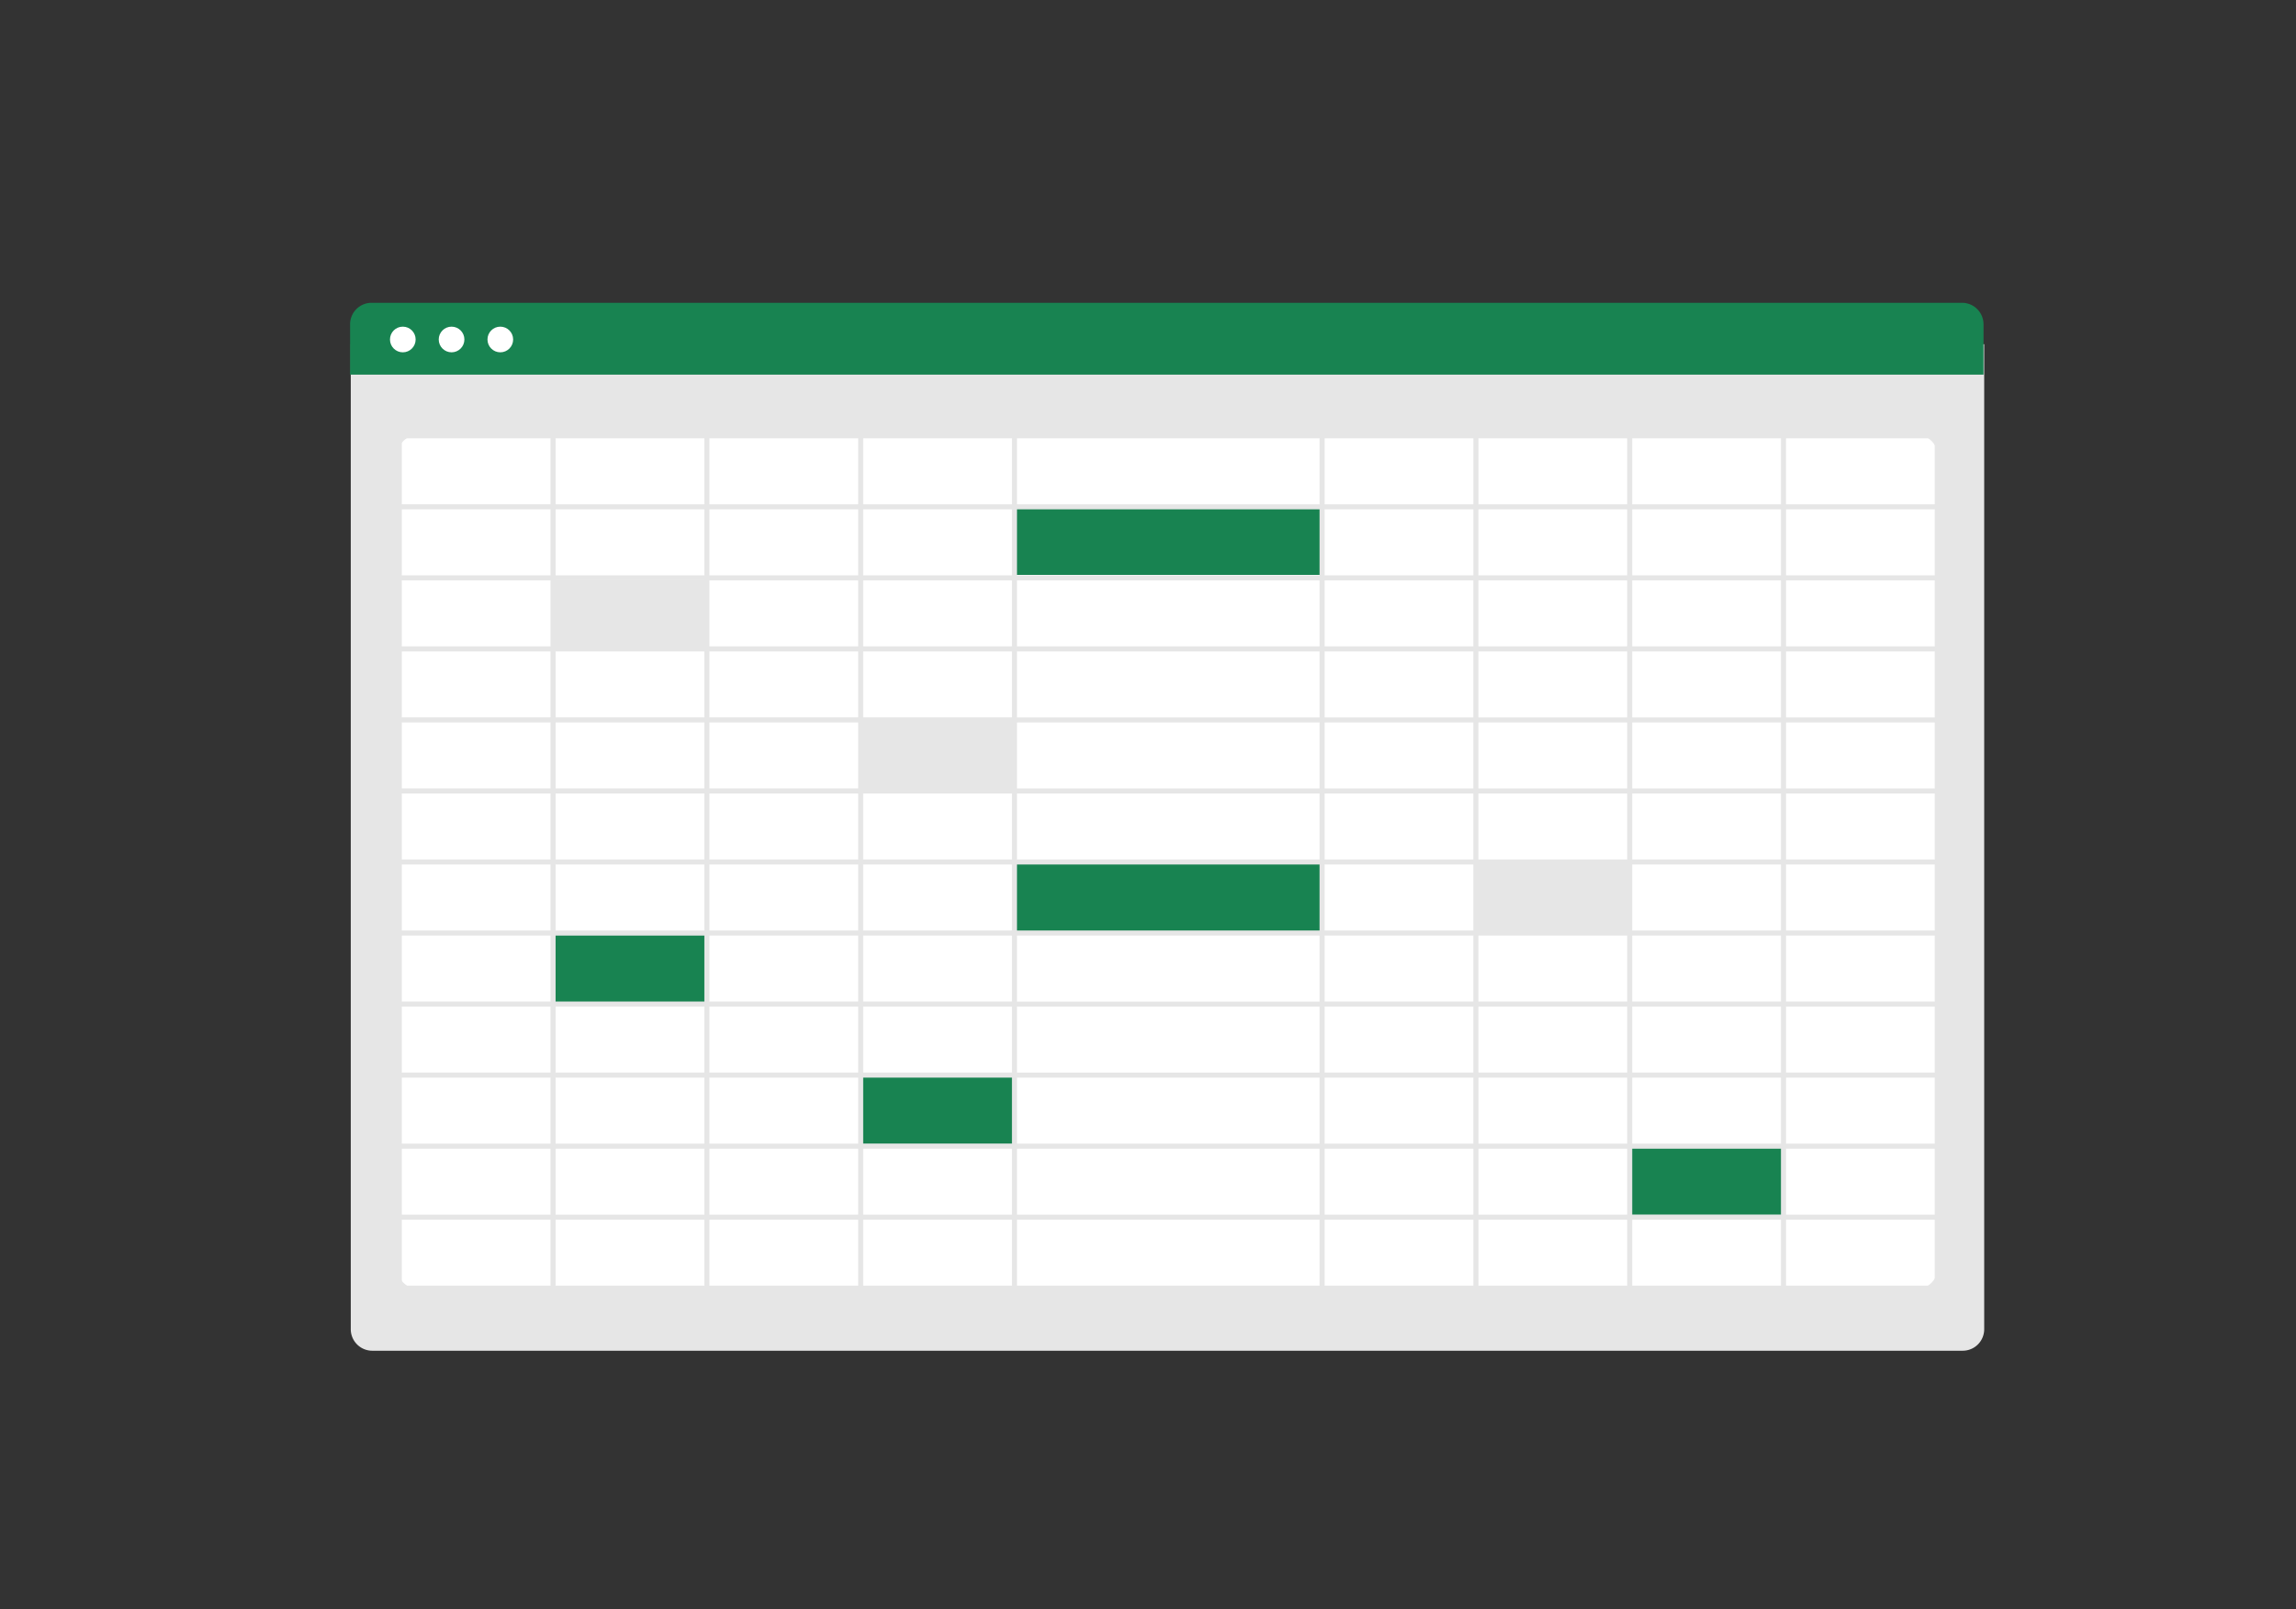
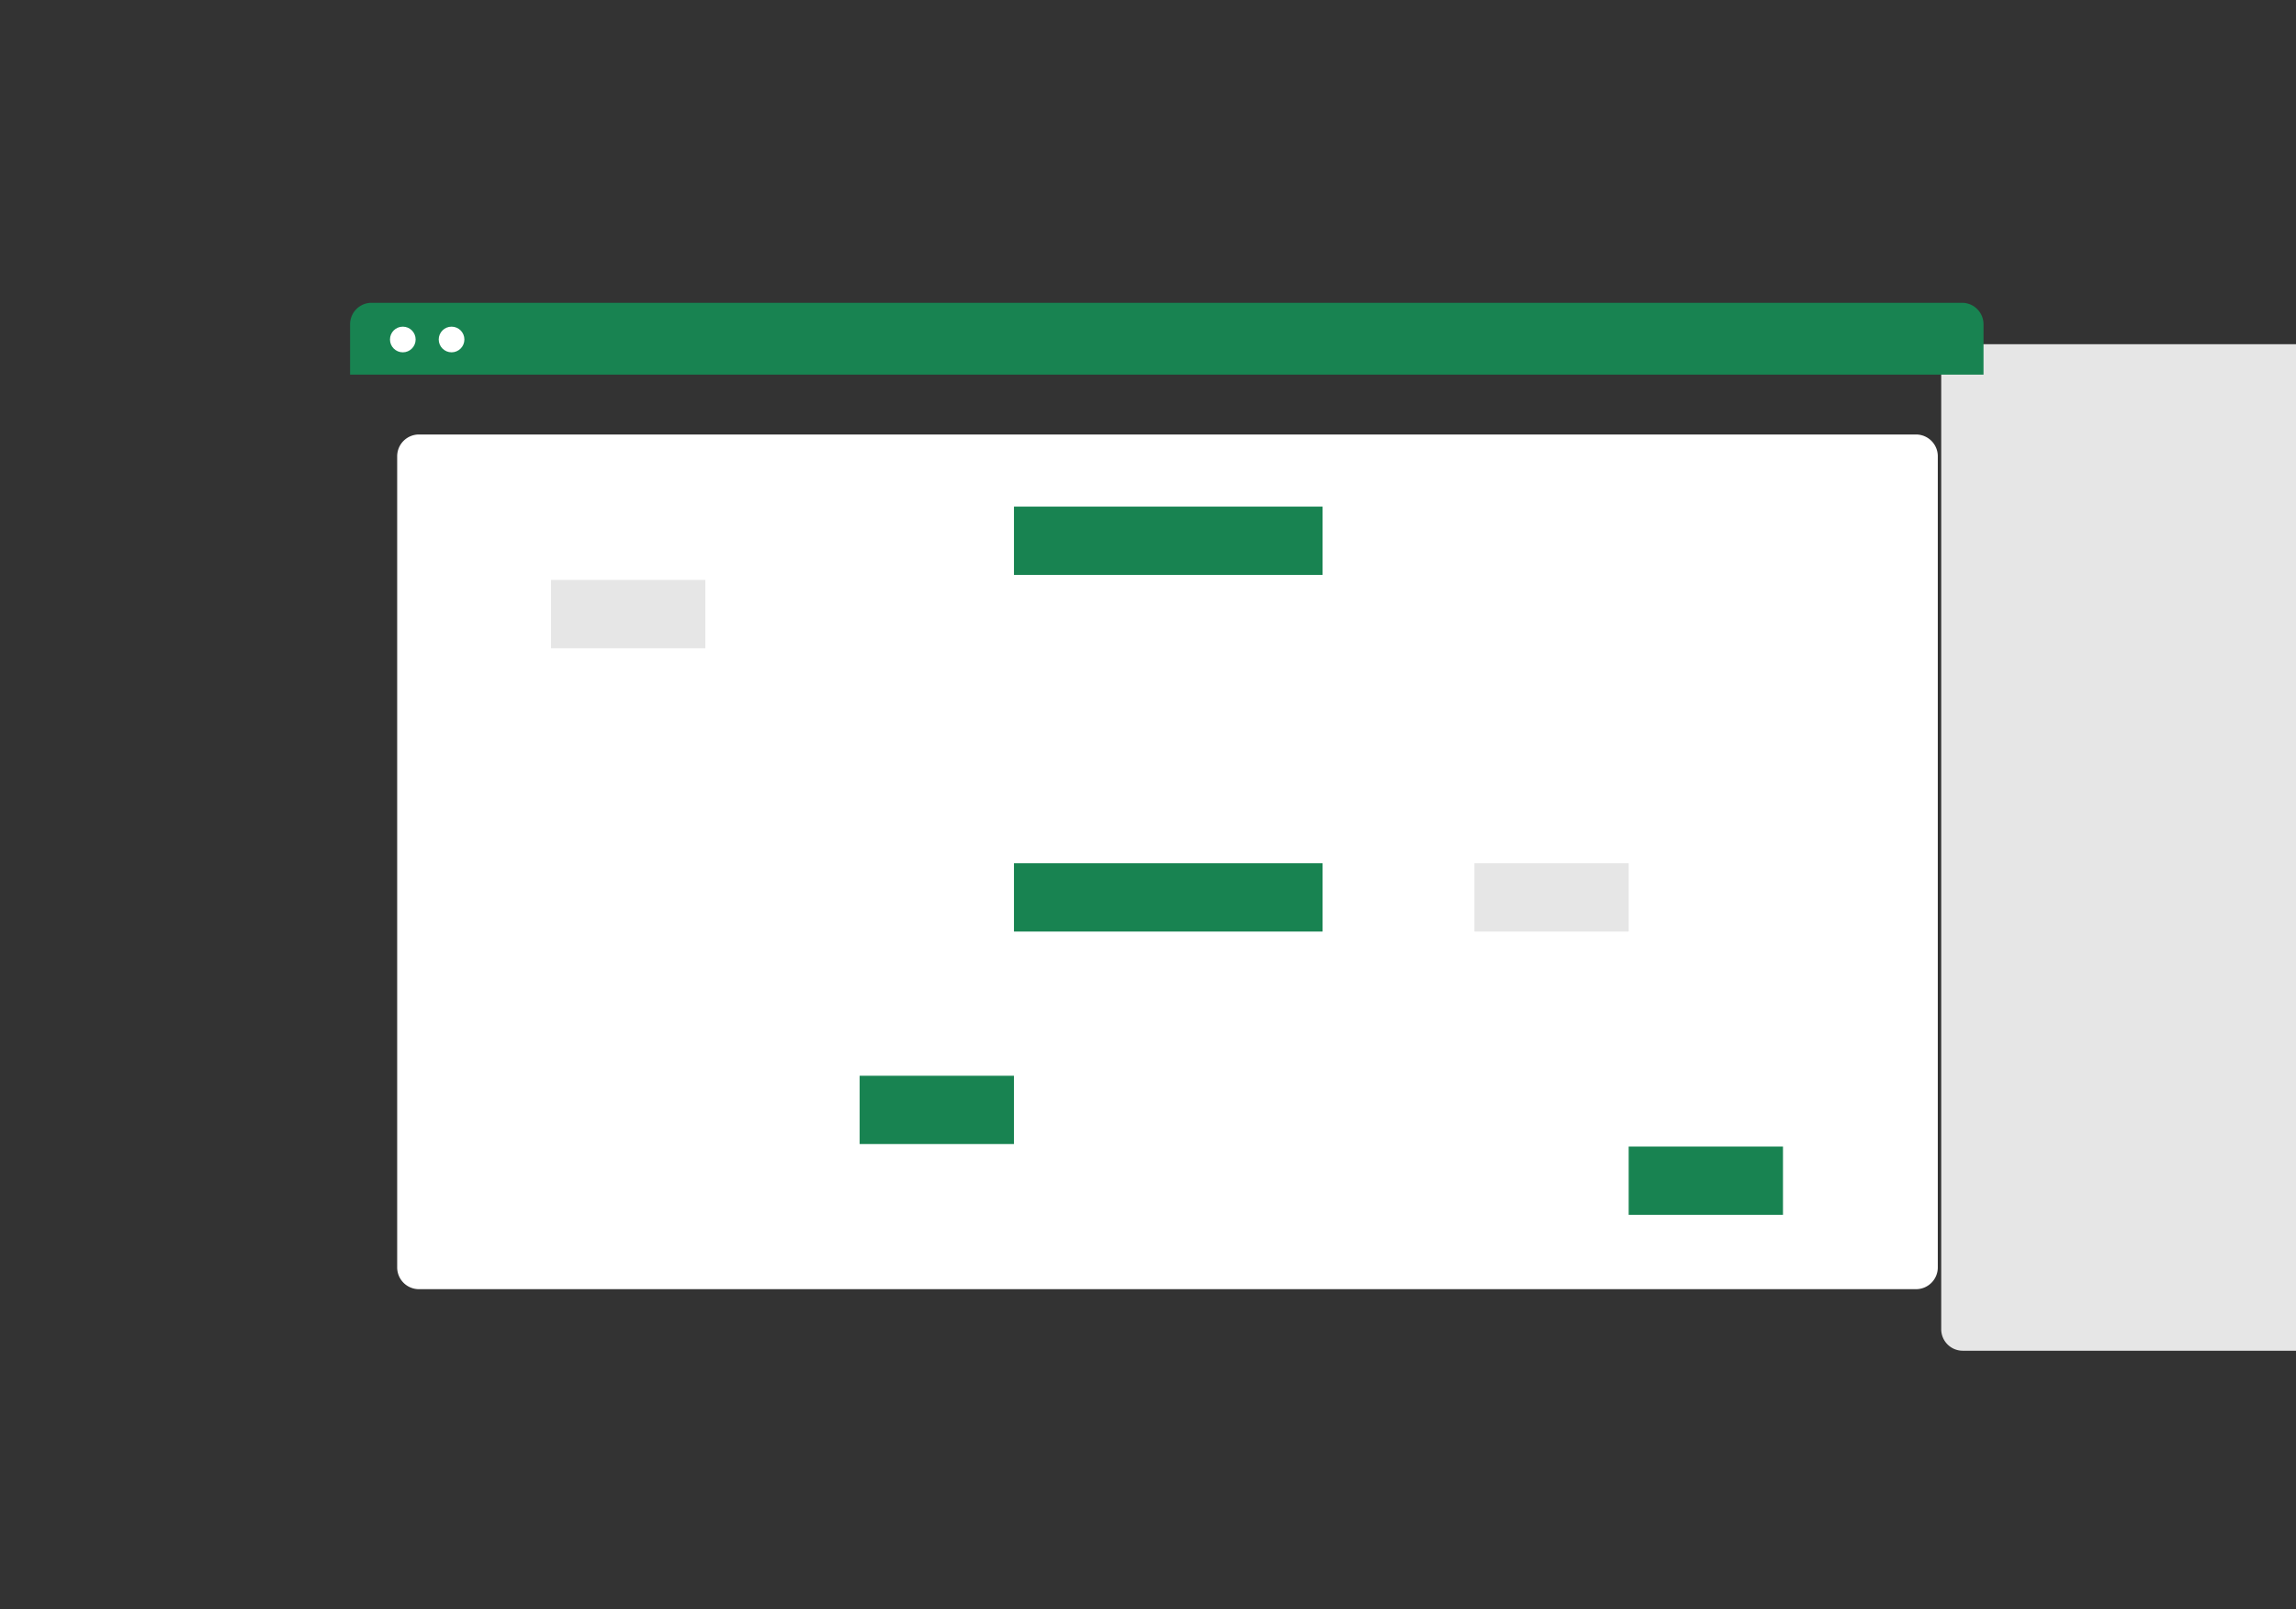
<svg xmlns="http://www.w3.org/2000/svg" width="765.839" height="536.777" data-name="Layer 1">
  <rect width="100%" height="100%" fill="#333333" stroke="none" />
  <g class="layer">
    <title>Layer 1</title>
-     <path d="m654.67,450.55l-530.5,0a7.18,7.18 0 0 1 -7.17,-7.17l0,-328.57l544.84,0l0,328.57a7.18,7.18 0 0 1 -7.17,7.17z" fill="#e6e6e6" id="svg_1" />
+     <path d="m654.67,450.55a7.18,7.18 0 0 1 -7.17,-7.17l0,-328.57l544.84,0l0,328.57a7.18,7.18 0 0 1 -7.17,7.17z" fill="#e6e6e6" id="svg_1" />
    <path d="m639.11,430.02l-499.38,0a7.26,7.26 0 0 1 -7.25,-7.25l0,-270.59a7.26,7.26 0 0 1 7.25,-7.25l499.38,0a7.26,7.26 0 0 1 7.25,7.25l0,270.59a7.26,7.26 0 0 1 -7.25,7.25z" fill="#fff" id="svg_2" />
    <path d="m661.61,124.96l-544.84,0l0,-16.79a7.18,7.18 0 0 1 7.17,-7.17l530.5,0a7.18,7.18 0 0 1 7.17,7.17l0,16.79z" fill="#188351" id="svg_3" />
    <circle cx="134.36" cy="113.24" fill="#fff" id="svg_4" r="4.28" />
    <circle cx="150.62" cy="113.24" fill="#fff" id="svg_5" r="4.28" />
-     <circle cx="166.88" cy="113.24" fill="#fff" id="svg_6" r="4.28" />
    <rect fill="#e6e6e6" height="22.78" id="svg_7" width="51.47" x="183.8" y="193.45" />
-     <rect fill="#e6e6e6" height="22.78" id="svg_8" width="51.47" x="286.74" y="240.7" />
-     <rect fill="#188351" height="22.78" id="svg_9" width="51.47" x="183.8" y="311.58" />
    <rect fill="#188351" height="22.78" id="svg_10" width="51.47" x="286.74" y="358.83" />
    <rect fill="#188351" height="22.78" id="svg_11" width="51.47" x="543.25" y="382.45" />
    <rect fill="#e6e6e6" height="22.78" id="svg_12" width="51.47" x="491.78" y="287.95" />
    <rect fill="#188351" height="22.78" id="svg_13" width="102.94" x="338.21" y="287.95" />
    <rect fill="#188351" height="22.78" id="svg_14" width="102.94" x="338.21" y="168.98" />
-     <path d="m132.33,144.51l0,286.04l514.7,0l0,-286.04l-514.7,0zm513.01,23.7l-49.61,0l0,-22.01l49.61,0l0,22.01zm-306.12,165.87l0,-22.01l100.92,0l0,22.01l-100.92,0zm100.92,1.69l0,22l-100.92,0l0,-22l100.92,0zm0,-94.79l0,22.01l-100.92,0l0,-22.01l100.92,0zm-100.92,-1.68l0,-22.01l100.92,0l0,22.01l-100.92,0zm0,47.39l0,-22.01l100.92,0l0,22.01l-100.92,0zm100.92,1.68l0,22.01l-100.92,0l0,-22.01l100.92,0zm-102.6,-25.38l-49.62,0l0,-22.01l49.62,0l0,22.01zm0,1.69l0,22.01l-49.62,0l0,-22.01l49.62,0zm0,23.69l0,22.01l-49.62,0l0,-22.01l49.62,0zm0,23.7l0,22.01l-49.62,0l0,-22.01l49.62,0zm104.29,0l49.61,0l0,22.01l-49.61,0l0,-22.01zm0,-1.69l0,-22.01l49.61,0l0,22.01l-49.61,0zm0,-23.69l0,-22.01l49.61,0l0,22.01l-49.61,0zm0,-23.7l0,-22.01l49.61,0l0,22.01l-49.61,0zm0,-23.69l0,-22.01l49.61,0l0,22.01l-49.61,0zm0,-23.7l0,-22.01l49.61,0l0,22.01l-49.61,0zm-1.69,0l-100.92,0l0,-22.01l100.92,0l0,22.01zm-102.6,0l-49.62,0l0,-22.01l49.62,0l0,22.01zm0,1.69l0,22.01l-49.62,0l0,-22.01l49.62,0zm-51.3,22.01l-49.62,0l0,-22.01l49.62,0l0,22.01zm0,1.68l0,22.01l-49.62,0l0,-22.01l49.62,0zm0,23.7l0,22.01l-49.62,0l0,-22.01l49.62,0zm0,23.69l0,22.01l-49.62,0l0,-22.01l49.62,0zm0,23.7l0,22.01l-49.62,0l0,-22.01l49.62,0zm0,23.7l0,22l-49.62,0l0,-22l49.62,0zm1.68,0l49.62,0l0,22l-49.62,0l0,-22zm49.62,23.69l0,22.01l-49.62,0l0,-22.01l49.62,0zm1.68,0l100.92,0l0,22.01l-100.92,0l0,-22.01zm102.61,0l49.61,0l0,22.01l-49.61,0l0,-22.01zm0,-1.69l0,-22l49.61,0l0,22l-49.61,0zm51.3,-22l49.61,0l0,22l-49.61,0l0,-22zm0,-1.69l0,-22.01l49.61,0l0,22.01l-49.61,0zm0,-23.7l0,-22.01l49.61,0l0,22.01l-49.61,0zm0,-23.69l0,-22.01l49.61,0l0,22.01l-49.61,0zm0,-23.7l0,-22.01l49.61,0l0,22.01l-49.61,0zm0,-23.69l0,-22.01l49.61,0l0,22.01l-49.61,0zm0,-23.7l0,-22.01l49.61,0l0,22.01l-49.61,0zm0,-23.7l0,-22l49.61,0l0,22l-49.61,0zm-1.69,0l-49.61,0l0,-22l49.61,0l0,22zm-51.3,0l-100.92,0l0,-22l100.92,0l0,22zm-102.6,0l-49.62,0l0,-22l49.62,0l0,22zm-51.3,0l-49.62,0l0,-22l49.62,0l0,22zm0,1.69l0,22.01l-49.62,0l0,-22.01l49.62,0zm-51.3,22.01l-49.62,0l0,-22.01l49.62,0l0,22.01zm0,1.69l0,22.01l-49.62,0l0,-22.01l49.62,0zm0,23.69l0,22.01l-49.62,0l0,-22.01l49.62,0zm0,23.7l0,22.01l-49.62,0l0,-22.01l49.62,0zm0,23.69l0,22.01l-49.62,0l0,-22.01l49.62,0zm0,23.7l0,22.01l-49.62,0l0,-22.01l49.62,0zm0,23.7l0,22l-49.62,0l0,-22l49.62,0zm0,23.69l0,22.01l-49.62,0l0,-22.01l49.62,0zm1.68,0l49.62,0l0,22.01l-49.62,0l0,-22.01zm49.62,23.7l0,22l-49.62,0l0,-22l49.62,0zm1.68,0l49.62,0l0,22l-49.62,0l0,-22zm51.3,0l100.92,0l0,22l-100.92,0l0,-22zm102.61,0l49.61,0l0,22l-49.61,0l0,-22zm51.3,0l49.61,0l0,22l-49.61,0l0,-22zm0,-1.69l0,-22.01l49.61,0l0,22.01l-49.61,0zm51.3,-22.01l49.61,0l0,22.01l-49.61,0l0,-22.01zm0,-1.69l0,-22l49.61,0l0,22l-49.61,0zm0,-23.69l0,-22.01l49.61,0l0,22.01l-49.61,0zm0,-23.7l0,-22.01l49.61,0l0,22.01l-49.61,0zm0,-23.69l0,-22.01l49.61,0l0,22.01l-49.61,0zm0,-23.7l0,-22.01l49.61,0l0,22.01l-49.61,0zm0,-23.69l0,-22.01l49.61,0l0,22.01l-49.61,0zm0,-23.7l0,-22.01l49.61,0l0,22.01l-49.61,0zm0,-23.7l0,-22l49.61,0l0,22l-49.61,0zm0,-23.69l0,-22.01l49.61,0l0,22.01l-49.61,0zm-1.69,0l-49.61,0l0,-22.01l49.61,0l0,22.01zm-51.3,0l-49.61,0l0,-22.01l49.61,0l0,22.01zm-51.3,0l-100.92,0l0,-22.01l100.92,0l0,22.01zm-102.6,0l-49.62,0l0,-22.01l49.62,0l0,22.01zm-51.3,0l-49.62,0l0,-22.01l49.62,0l0,22.01zm-51.3,0l-49.62,0l0,-22.01l49.62,0l0,22.01zm0,1.69l0,22l-49.62,0l0,-22l49.62,0zm-51.31,22l-49.61,0l0,-22l49.61,0l0,22zm0,1.69l0,22.01l-49.61,0l0,-22.01l49.61,0zm0,23.7l0,22.01l-49.61,0l0,-22.01l49.61,0zm0,23.69l0,22.01l-49.61,0l0,-22.01l49.61,0zm0,23.7l0,22.01l-49.61,0l0,-22.01l49.61,0zm0,23.69l0,22.01l-49.61,0l0,-22.01l49.61,0zm0,23.7l0,22.01l-49.61,0l0,-22.01l49.61,0zm0,23.7l0,22l-49.61,0l0,-22l49.61,0zm0,23.69l0,22.01l-49.61,0l0,-22.01l49.61,0zm0,23.7l0,22l-49.61,0l0,-22l49.61,0zm1.69,0l49.62,0l0,22l-49.62,0l0,-22zm49.62,23.69l0,22.01l-49.62,0l0,-22.01l49.62,0zm1.68,0l49.62,0l0,22.01l-49.62,0l0,-22.01zm51.3,0l49.62,0l0,22.01l-49.62,0l0,-22.01zm51.3,0l100.92,0l0,22.01l-100.92,0l0,-22.01zm102.61,0l49.61,0l0,22.01l-49.61,0l0,-22.01zm51.3,0l49.61,0l0,22.01l-49.61,0l0,-22.01zm51.3,0l49.61,0l0,22.01l-49.61,0l0,-22.01zm0,-1.68l0,-22.01l49.61,0l0,22l-49.61,0.01zm51.3,-22.01l49.61,0l0,22l-49.61,0l0,-22zm0,-1.69l0,-22.01l49.61,0l0,22.01l-49.61,0zm0,-23.7l0,-22l49.61,0l0,22l-49.61,0zm0,-23.69l0,-22.01l49.61,0l0,22.01l-49.61,0zm0,-23.7l0,-22.01l49.61,0l0,22.01l-49.61,0zm0,-23.69l0,-22.01l49.61,0l0,22.01l-49.61,0zm0,-23.7l0,-22.01l49.61,0l0,22.01l-49.61,0zm0,-23.69l0,-22.01l49.61,0l0,22.01l-49.61,0zm0,-23.7l0,-22.01l49.61,0l0,22.01l-49.61,0zm0,-23.7l0,-22l49.61,0l0,22l-49.61,0zm-412.1,-45.7l0,22.01l-49.61,0l0,-22.01l49.61,0zm-49.61,260.65l49.61,0l0,22.01l-49.61,0l0,-22.01zm461.71,22.01l0,-22.01l49.61,0l0,22.01l-49.61,0z" fill="#e6e6e6" id="svg_15" />
  </g>
</svg>